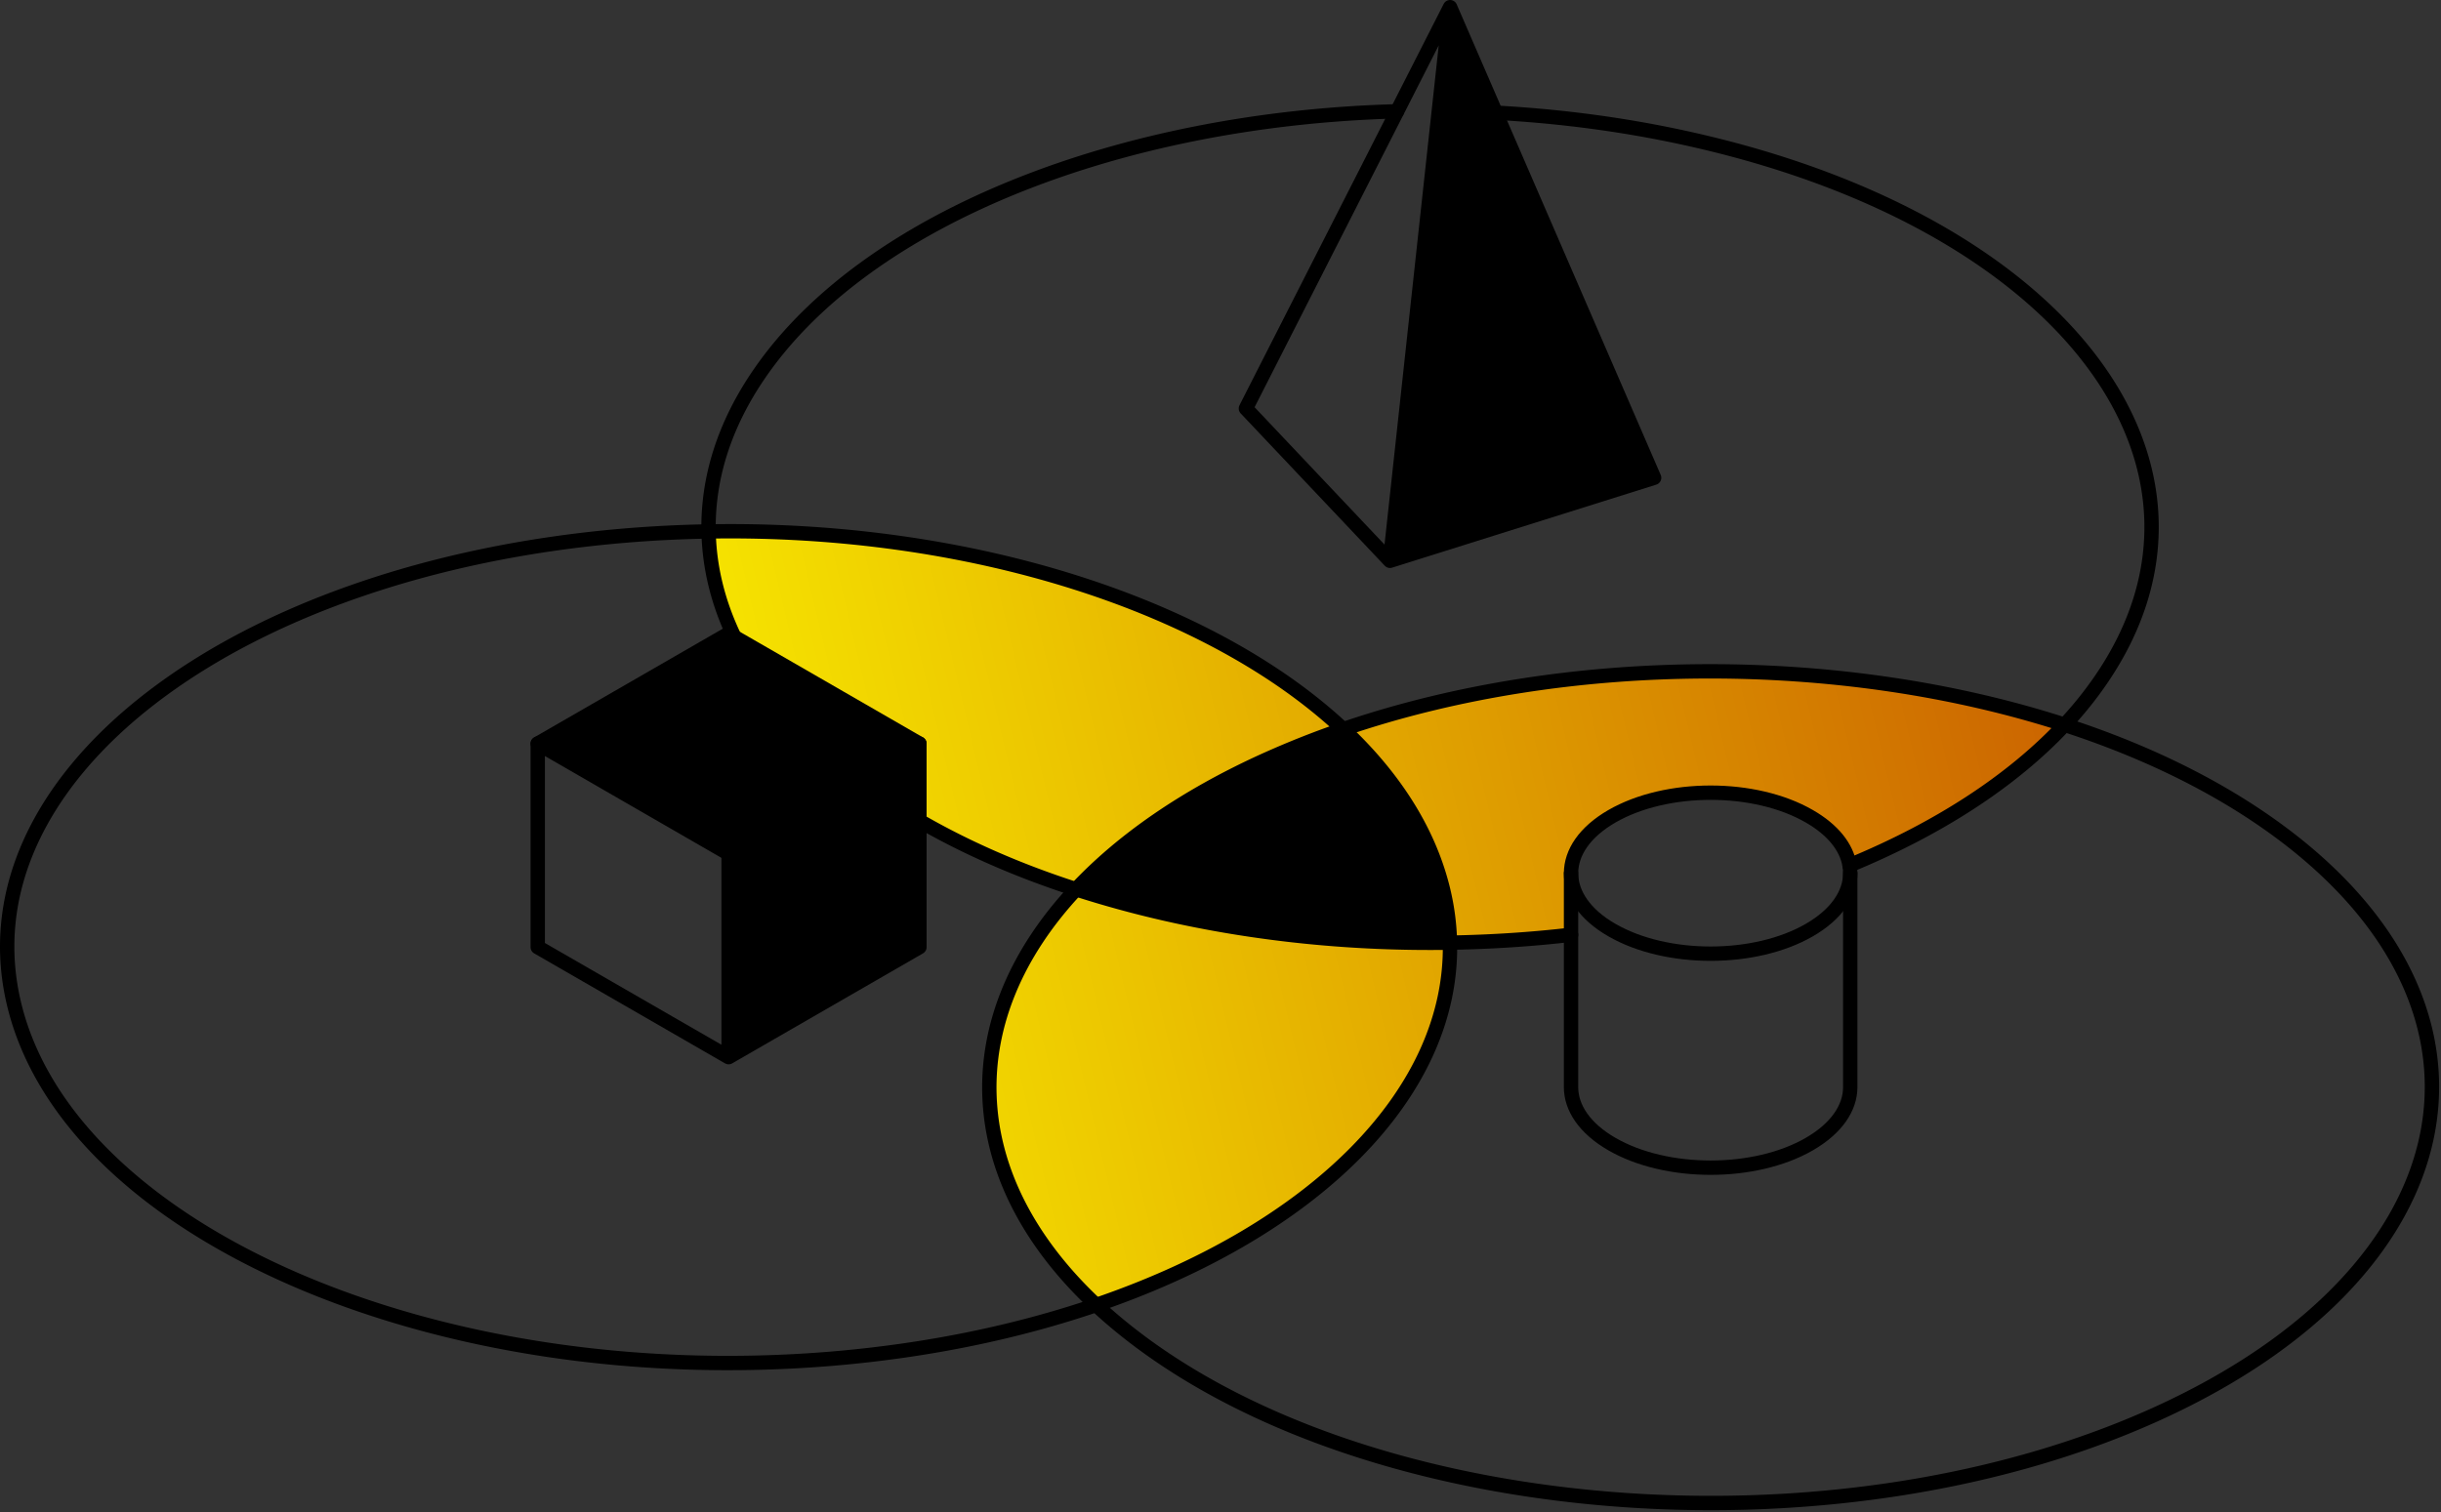
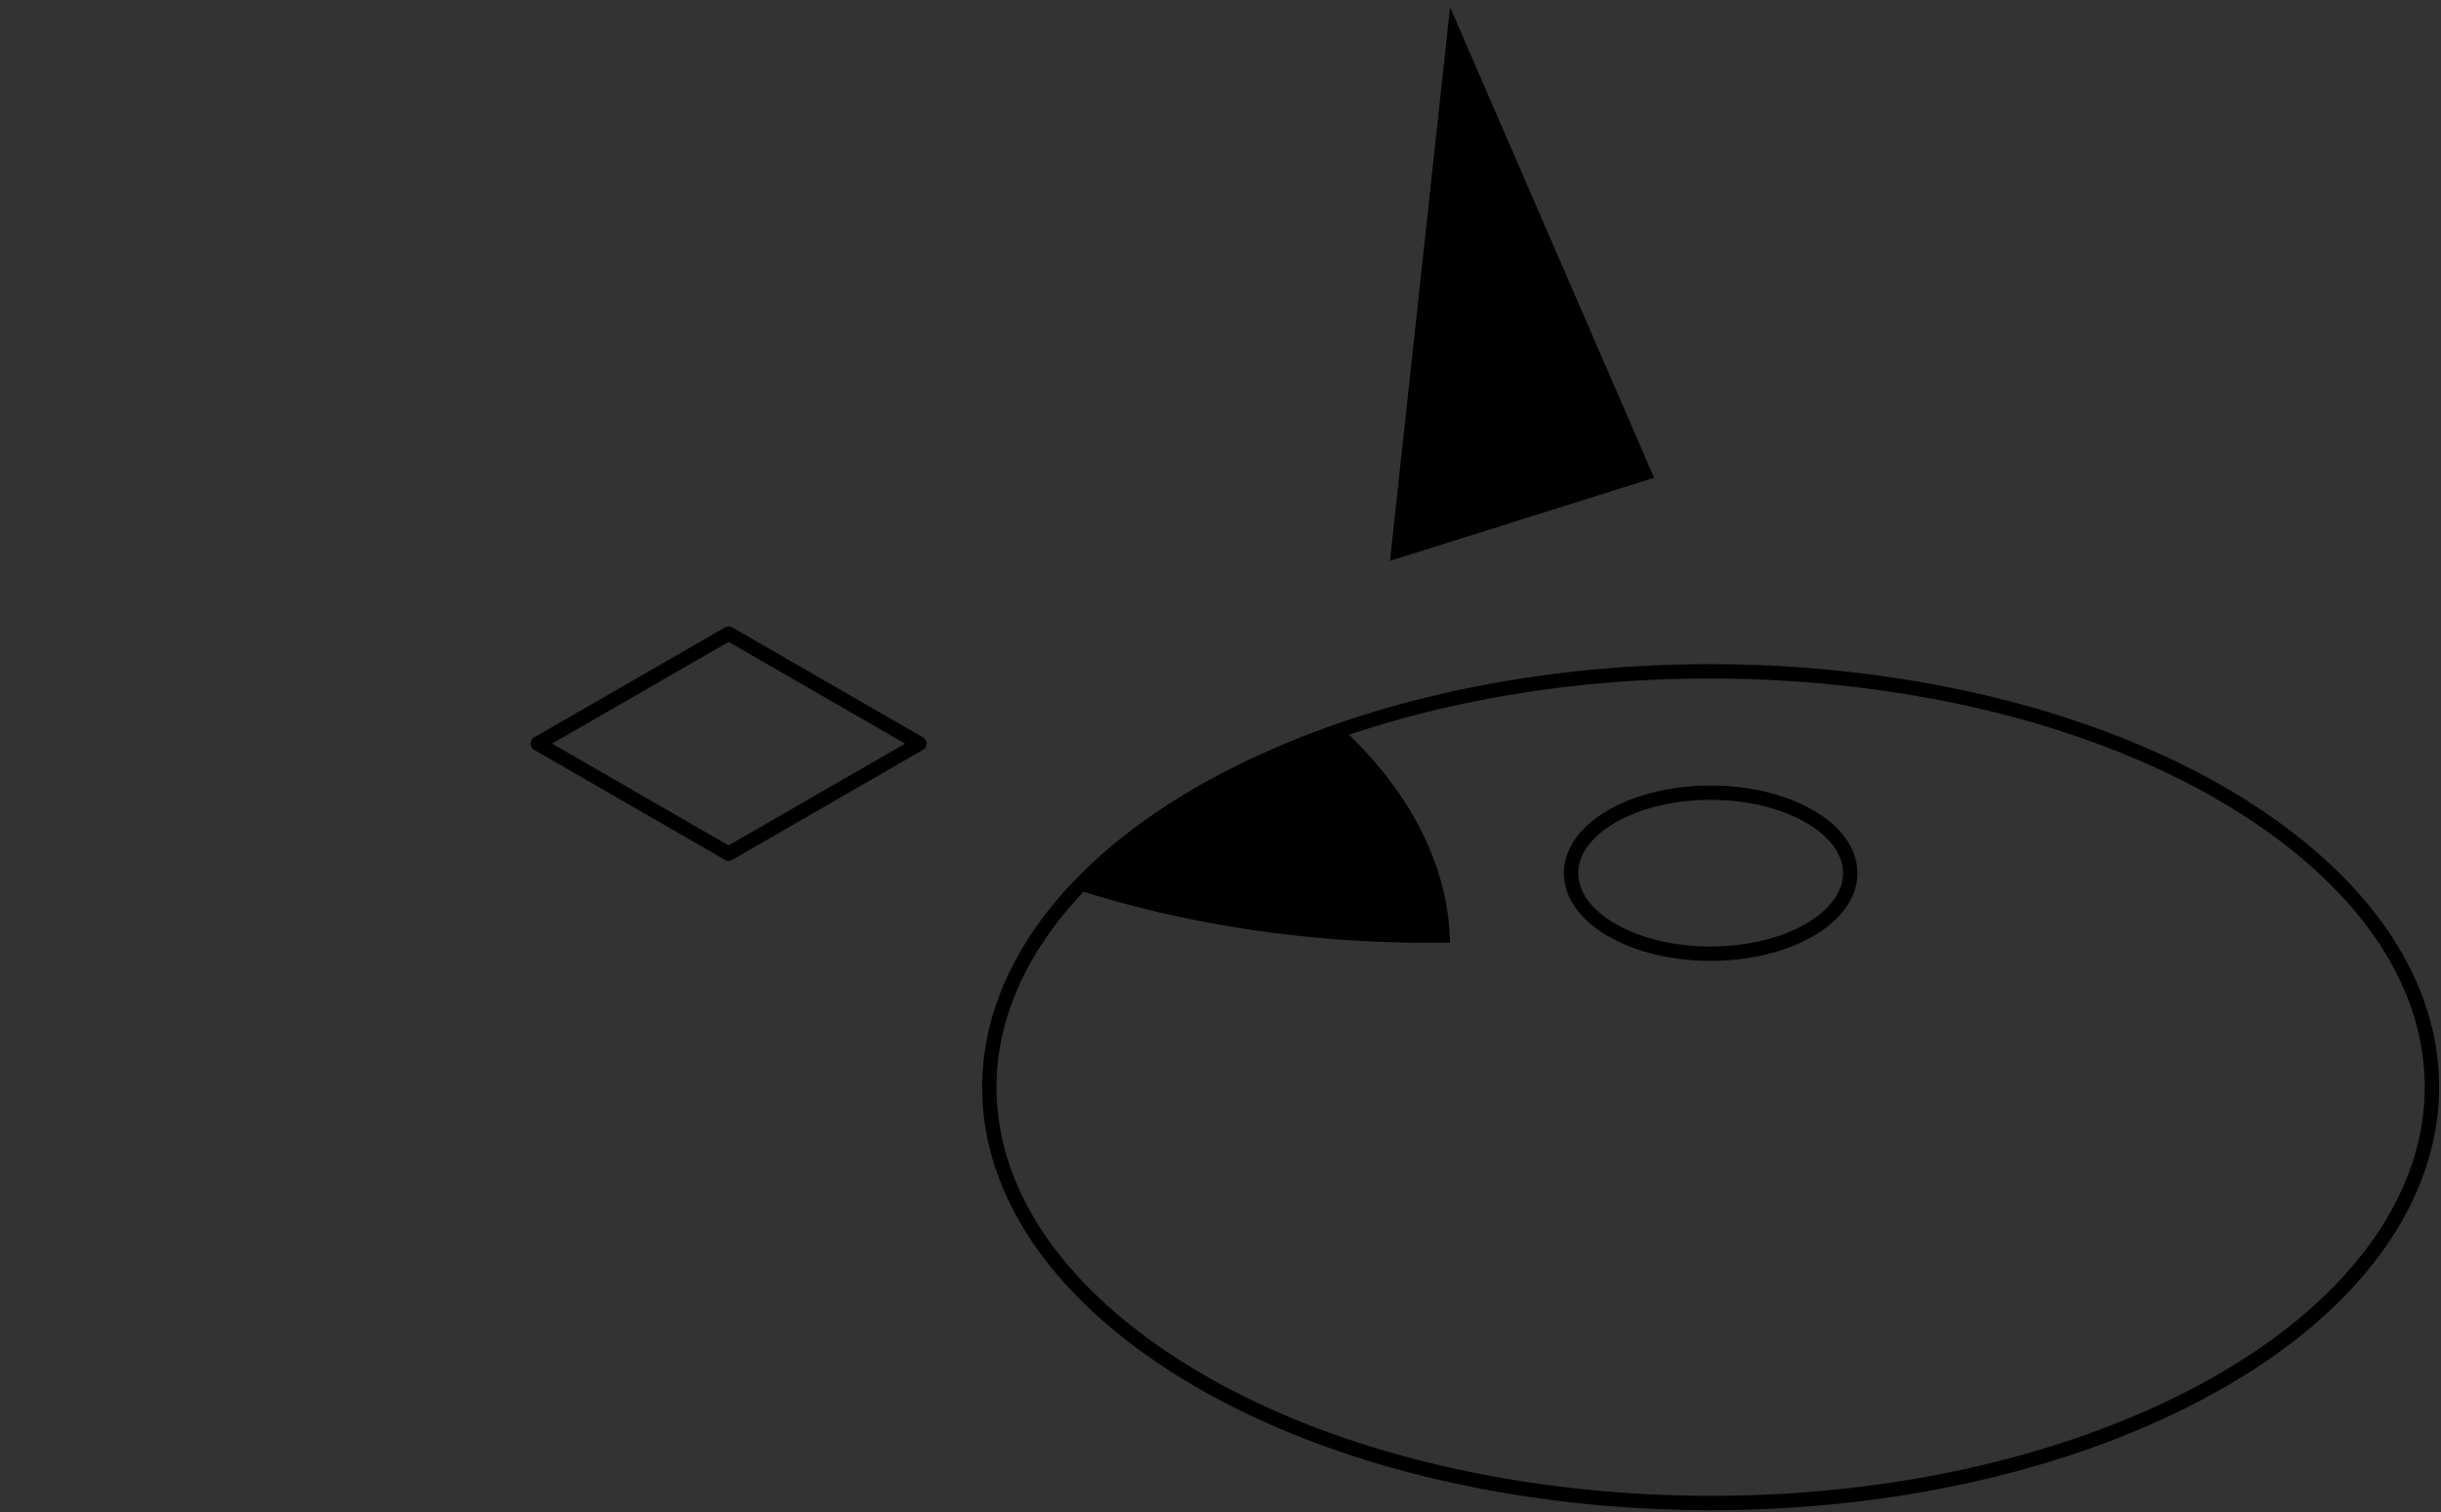
<svg xmlns="http://www.w3.org/2000/svg" width="510" height="316" fill="none">
  <rect width="100%" height="100%" fill="#333333" stroke="none" />
  <path fill="#000" d="m312.525 23.556 33.074 76.298-55.187 17.35L302.968 1.5l9.557 22.056ZM302.939 197.009c-19.918.322-40.26-1.637-59.944-6.153a220.198 220.198 0 0 1-18.161-4.999c9.468-10.115 22.596-19.294 39.235-26.865a188.03 188.03 0 0 1 16.582-6.578c10.449 9.793 17.678 20.931 20.737 33.019a51.201 51.201 0 0 1 1.566 11.561l-.015.015Z" />
-   <path fill="url(#a)" fill-rule="evenodd" d="M264.053 158.992a185.429 185.429 0 0 1 16.581-6.577h-.015c-27.645-25.9-77.827-42.256-132.59-41.35.146 7.513 1.99 14.923 5.4 22.056l38.665 22.29v16.137c9.557 5.525 20.503 10.363 32.723 14.309 9.484-10.115 22.611-19.294 39.236-26.865Zm167.289-7.513-.011.011c-46.068-14.949-103.723-15.138-150.697.939 10.464 9.778 17.693 20.93 20.737 33.018a52.902 52.902 0 0 1 1.566 11.562c8.547-.146 17.02-.687 25.303-1.652v-12.848c0-4.312 2.84-8.623 8.532-11.897 11.401-6.578 29.87-6.578 41.256 0 4.961 2.85 7.756 6.475 8.4 10.216 18.229-7.51 33.738-17.416 44.903-29.338l.011.003v-.014Zm-128.405 45.53c.644 31.498-28.45 60.205-73.92 75.743-28.757-26.894-29.269-60.147-4.185-86.895a214.058 214.058 0 0 0 18.161 4.999c19.684 4.517 40.026 6.474 59.944 6.153Z" clip-rule="evenodd" />
-   <path fill="#000" d="M192.094 171.533v26.412l-39.865 22.991v-42.519l39.865-23.006v16.122ZM192.095 155.41l-39.865 23.006-39.88-23.006 39.88-22.992 1.2.687 38.665 22.305Z" />
-   <path stroke="#000" stroke-linecap="round" stroke-linejoin="round" stroke-width="3" d="M229.019 272.737c-16.434 5.612-35.02 9.515-55.114 11.21C91.541 290.846 15.06 257.93 3.089 210.442c-11.972-47.489 45.09-91.587 127.453-98.5a262.697 262.697 0 0 1 17.504-.877c54.763-.95 104.945 15.449 132.59 41.35 10.449 9.793 17.679 20.93 20.737 33.018a51.146 51.146 0 0 1 1.566 11.562c.659 31.498-28.45 60.205-73.92 75.742Z" />
  <path stroke="#000" stroke-linecap="round" stroke-linejoin="round" stroke-width="3" d="M431.342 151.479c16.654 5.393 31.816 12.731 44.373 21.91 51.558 37.681 40.362 92.317-24.982 122.047-65.344 29.729-160.104 23.284-211.647-14.397-3.673-2.69-7.039-5.467-10.069-8.303-28.742-26.908-29.269-60.131-4.185-86.894 9.483-10.114 22.596-19.294 39.235-26.865a188.024 188.024 0 0 1 16.582-6.577c46.977-16.078 104.638-15.859 150.708-.936l-.015.015Z" />
-   <path stroke="#000" stroke-linecap="round" stroke-linejoin="round" stroke-width="3" d="M328.243 195.356c-8.284.965-16.757 1.506-25.304 1.652-19.918.322-40.26-1.637-59.944-6.153a220.307 220.307 0 0 1-18.161-4.999c-12.22-3.947-23.167-8.785-32.723-14.31M153.431 133.106c-3.41-7.133-5.239-14.543-5.385-22.056-.205-11.021 3.219-22.246 10.741-33.121 22.611-32.712 75.823-53.13 133.088-54.665M312.525 23.556c14.093.76 28.26 2.66 42.06 5.847C431.9 47.176 469.599 97.72 438.779 142.315a78.12 78.12 0 0 1-7.435 9.179c-11.152 11.927-26.679 21.837-44.914 29.349" />
  <path stroke="#000" stroke-linecap="round" stroke-linejoin="round" stroke-width="3" d="m192.095 155.41-39.865 23.006-39.88-23.006 39.88-22.992 1.2.687 38.665 22.305ZM328.24 182.495c0-4.312 2.839-8.609 8.532-11.898 11.4-6.577 29.869-6.577 41.255 0 4.961 2.851 7.771 6.476 8.4 10.217.088.556.147 1.111.147 1.667 0 4.311-2.854 8.609-8.547 11.897-11.386 6.578-29.855 6.578-41.255 0-5.693-3.274-8.532-7.586-8.532-11.897v.014Z" />
-   <path stroke="#000" stroke-linecap="round" stroke-linejoin="round" stroke-width="3" d="M386.574 182.495v44.712c0 4.311-2.854 8.609-8.547 11.897-11.386 6.578-29.855 6.578-41.255 0-5.693-3.288-8.532-7.586-8.532-11.897v-44.712M112.35 155.411v42.534l39.88 22.991 39.865-22.991v-42.534M152.229 178.417v42.519M290.411 117.204 302.968 1.5m-12.557 115.704 55.187-17.35L302.968 1.5m-12.557 115.704-30.104-31.835L302.968 1.5" />
  <defs>
    <linearGradient id="a" x1="115.811" x2="431.311" y1="241.532" y2="166.532" gradientUnits="userSpaceOnUse">
      <stop stop-color="#FF0" />
      <stop offset="1" stop-color="#C60" />
    </linearGradient>
  </defs>
</svg>